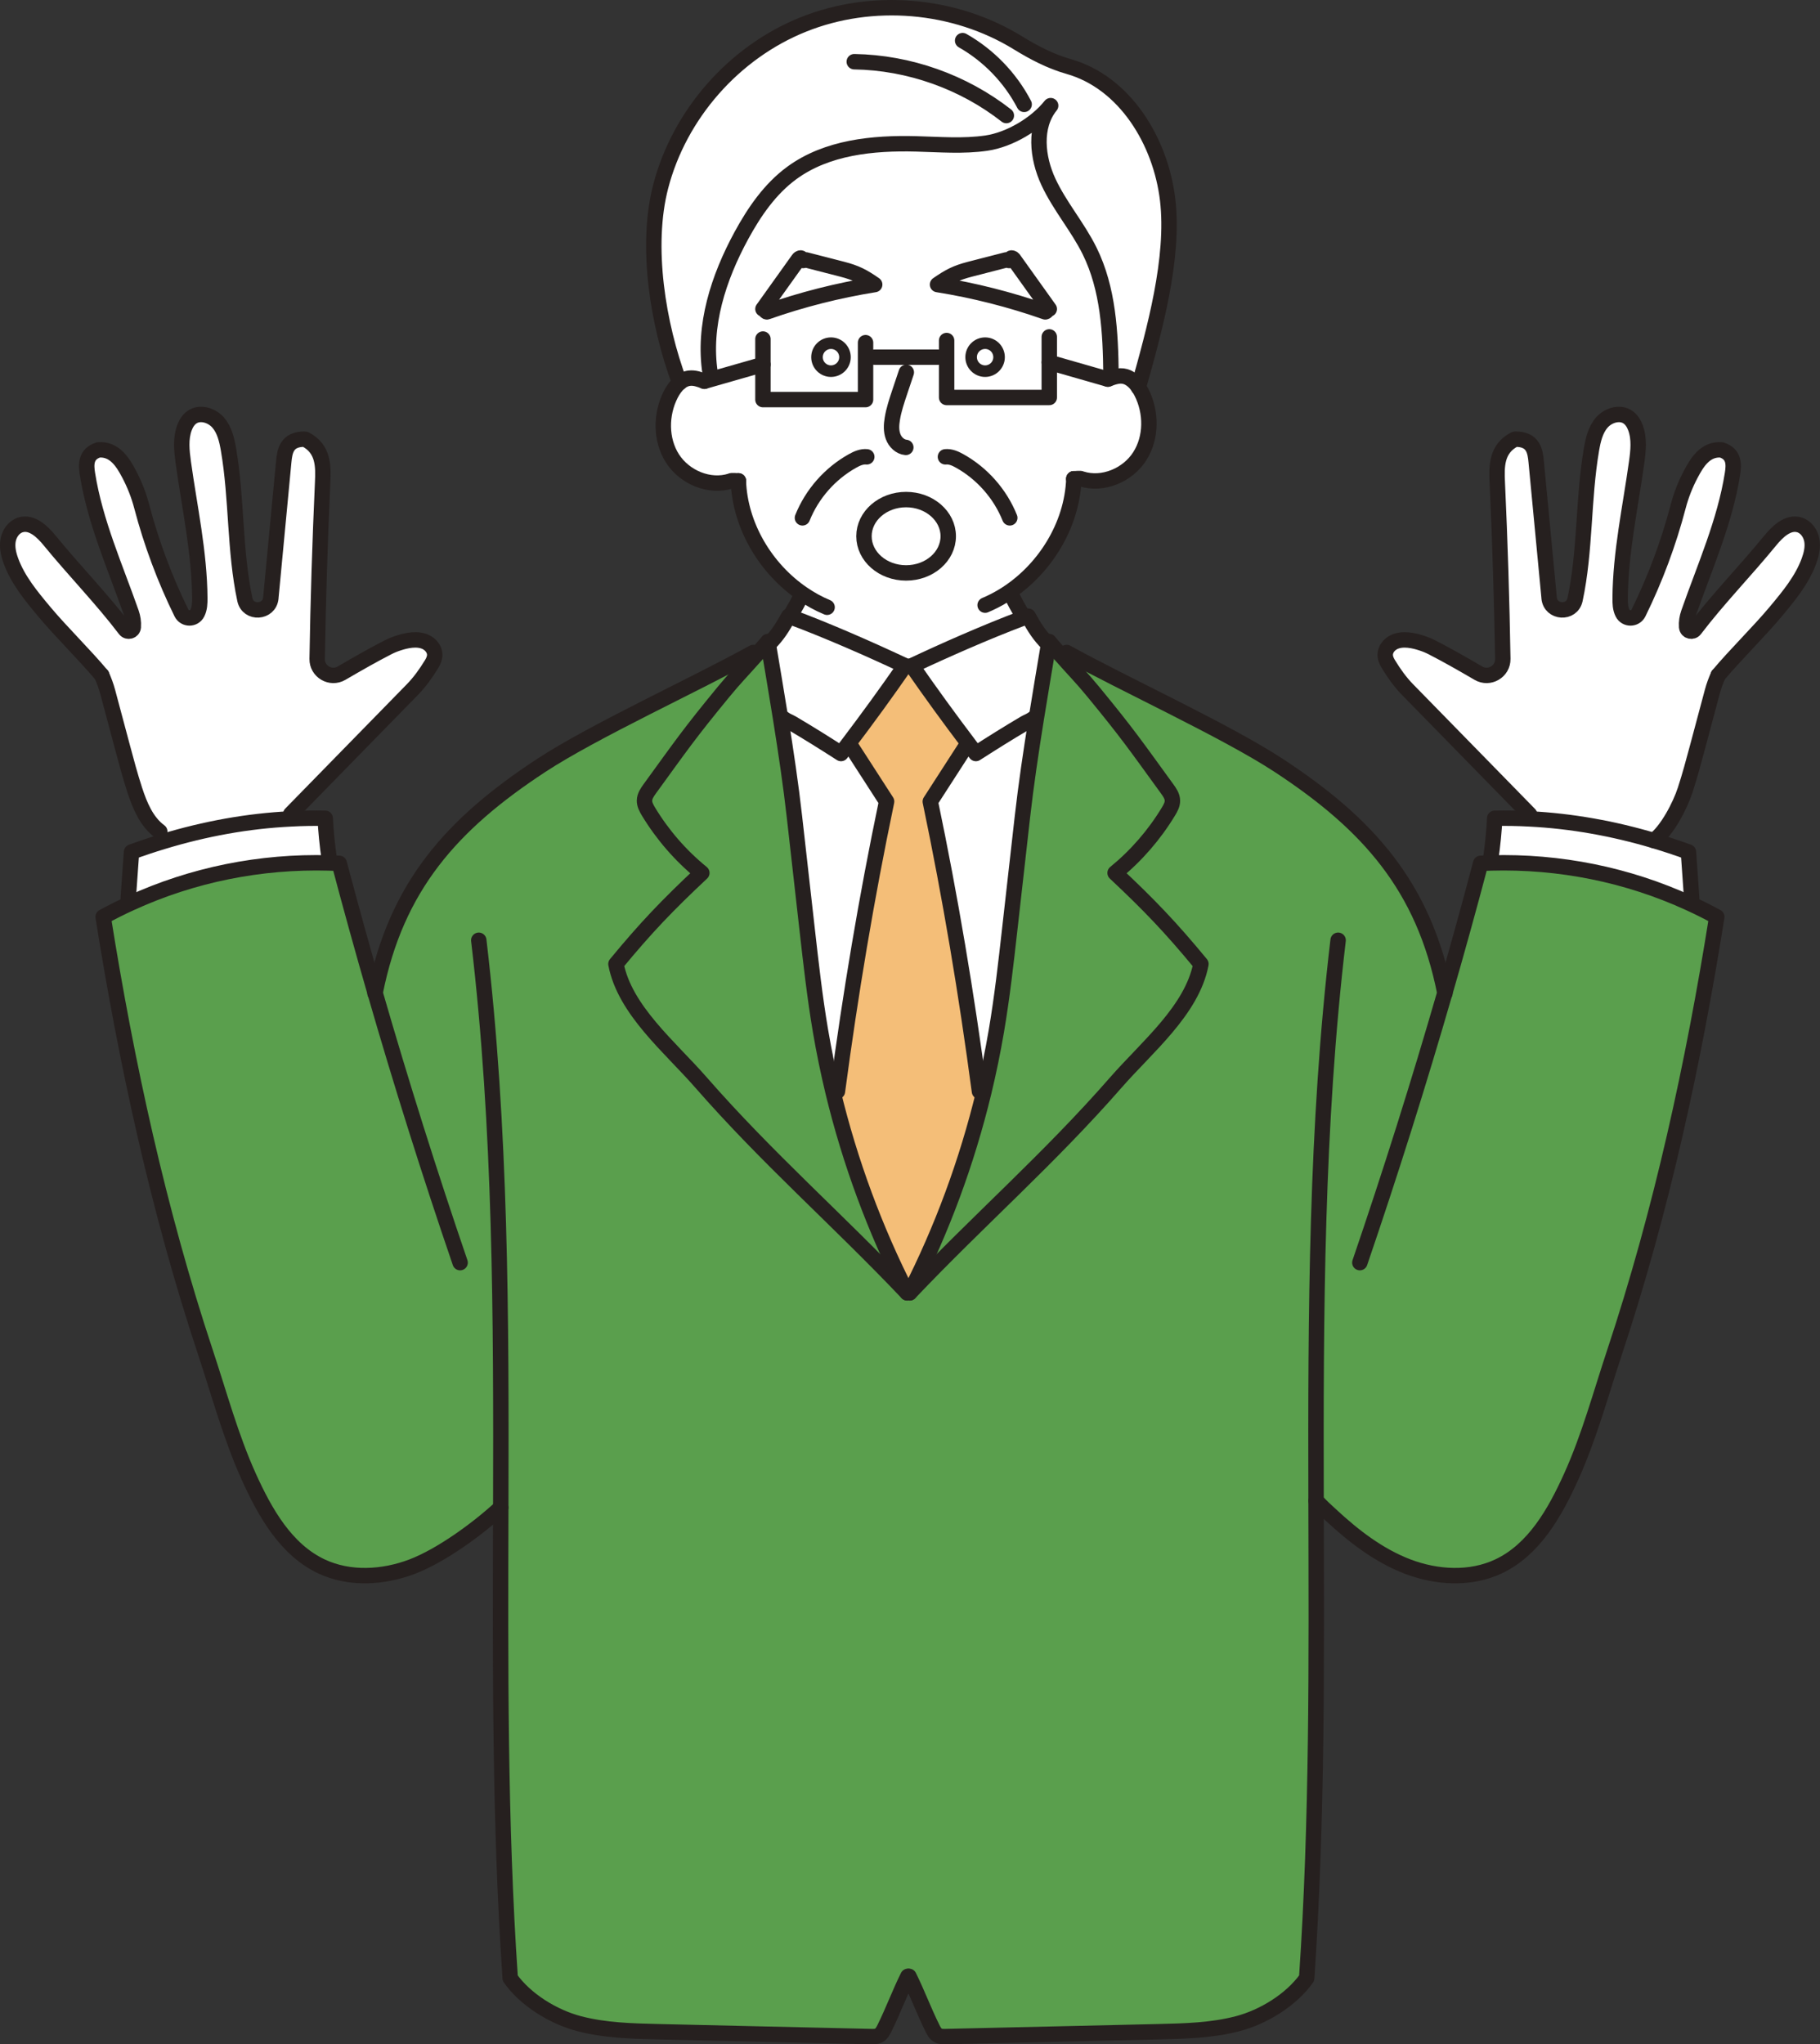
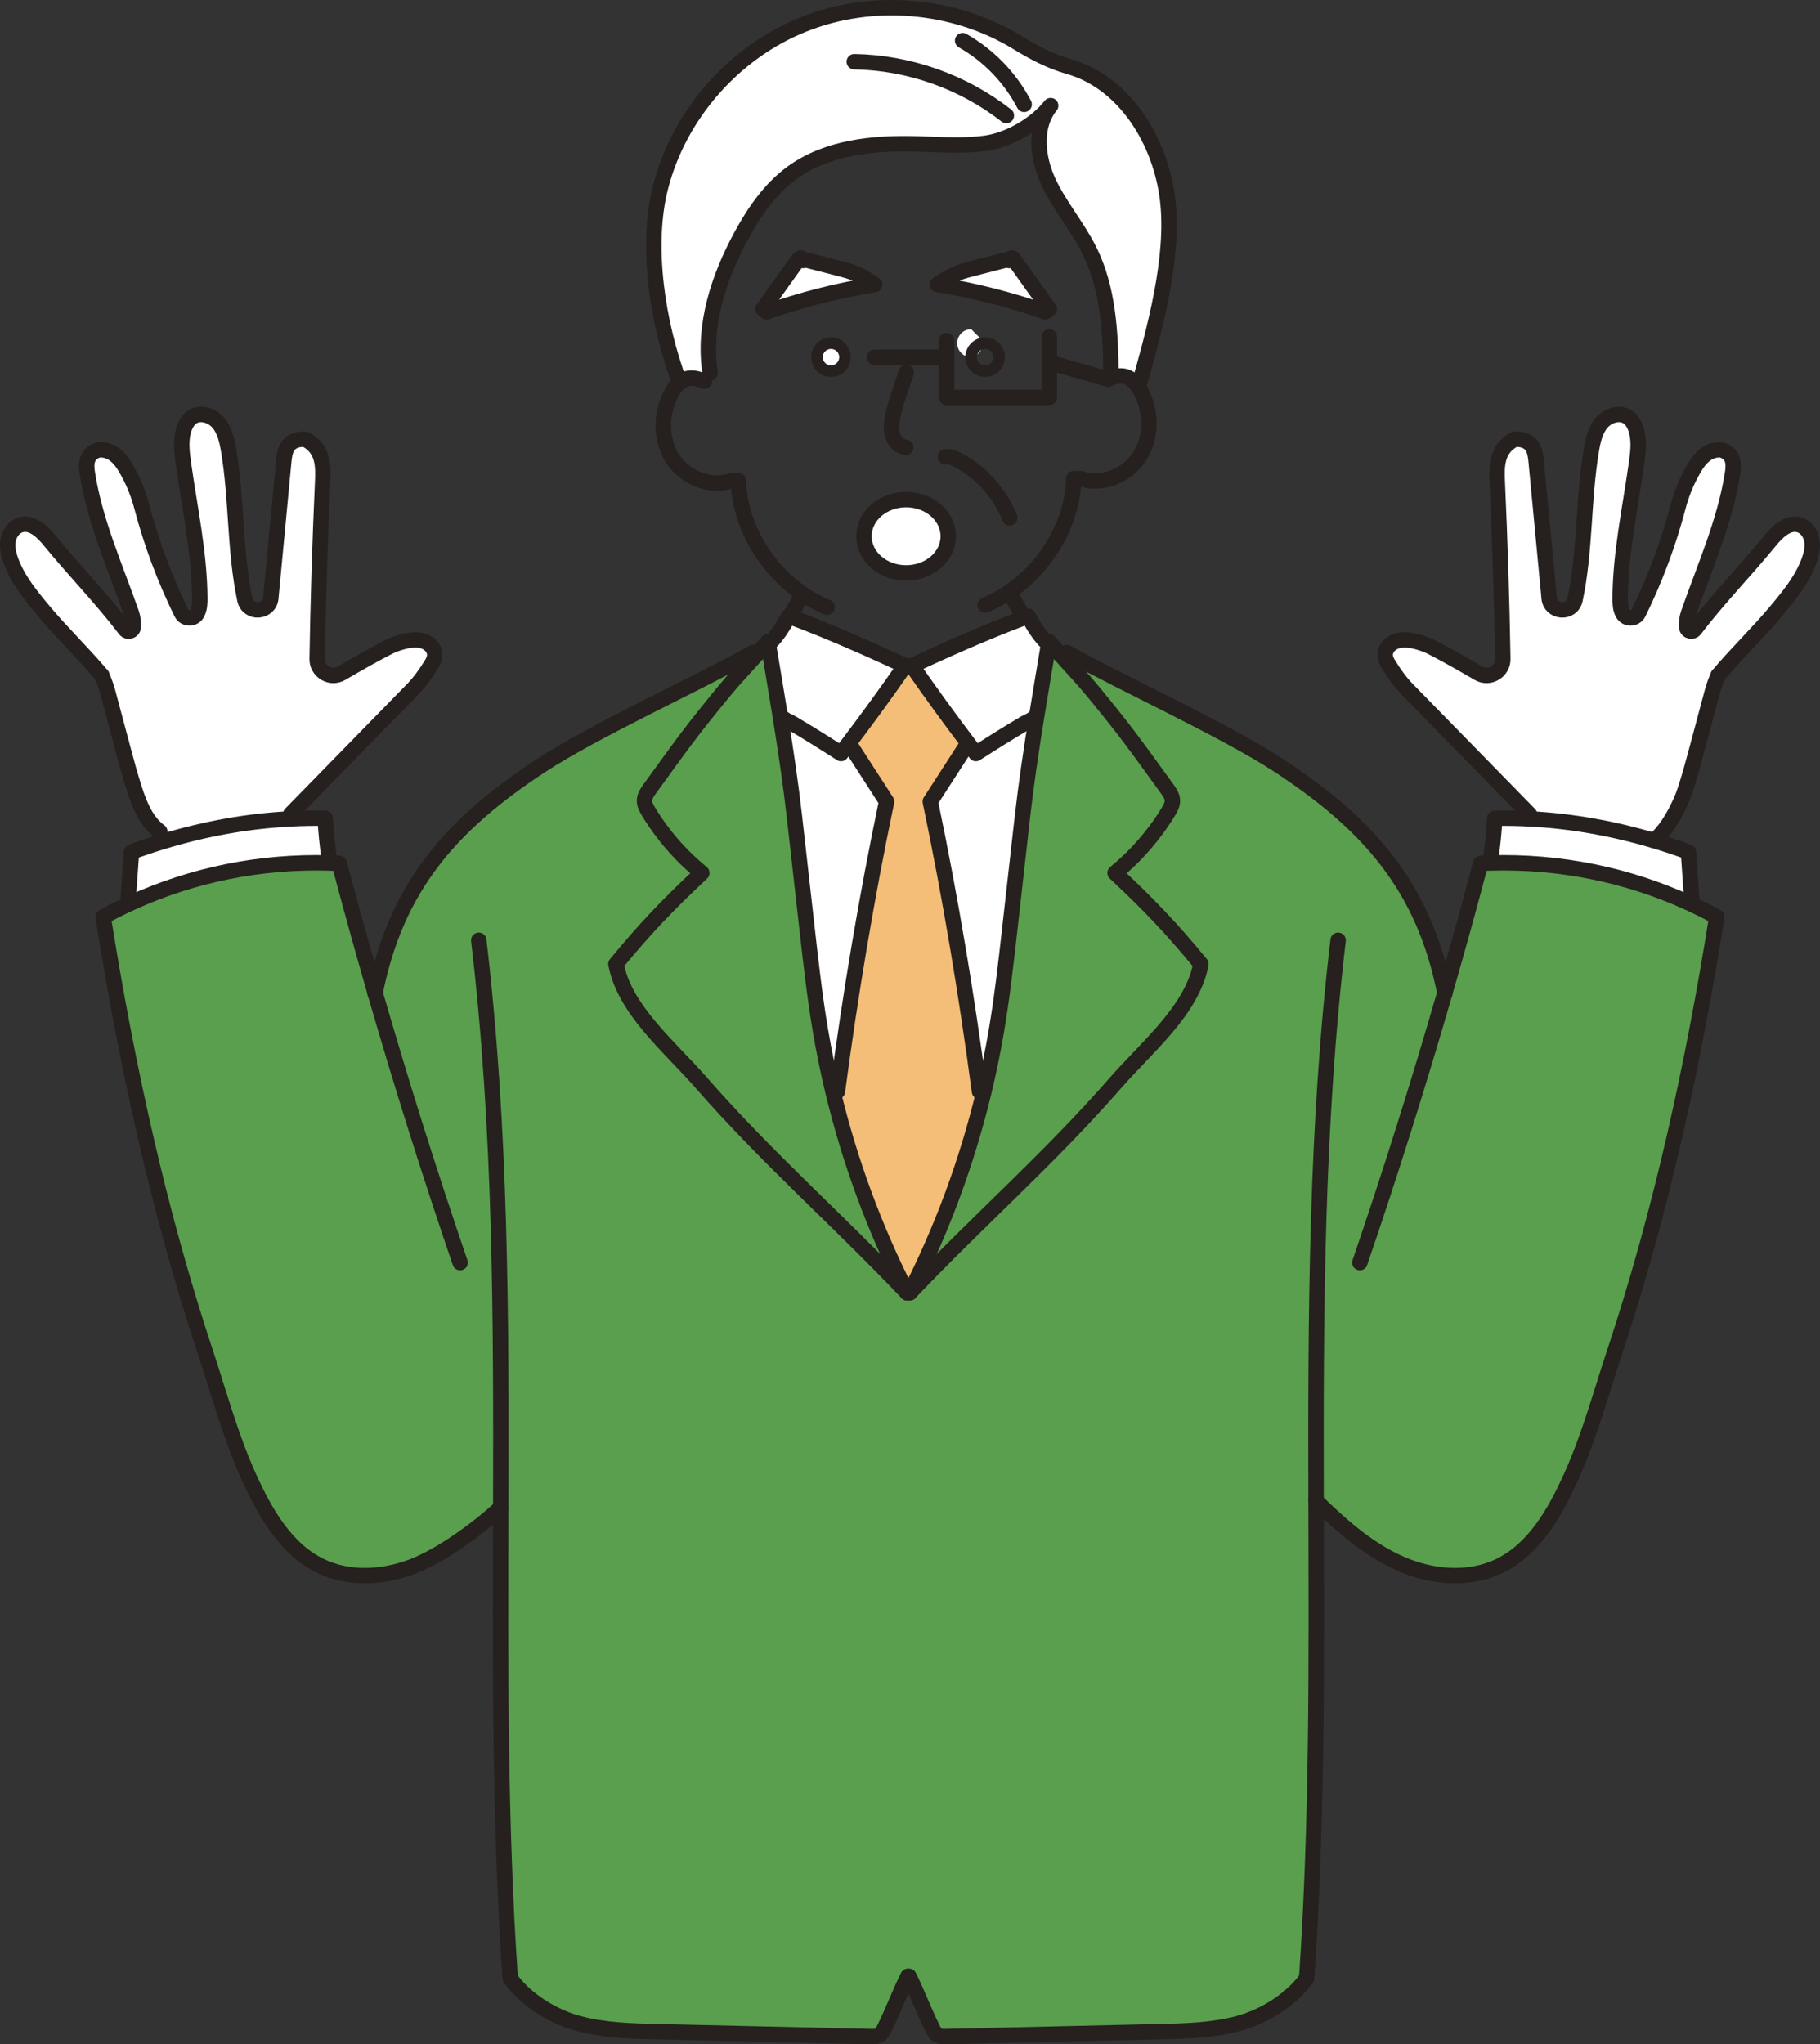
<svg xmlns="http://www.w3.org/2000/svg" id="_レイヤー_2" data-name="レイヤー_2" viewBox="0 0 472.33 530.41">
  <rect x="0" y="0" width="472.33" height="530.41" fill="#333333" stroke="none" />
  <defs>
    <style>
      .cls-1 {
        stroke-miterlimit: 10;
        stroke-width: 3px;
      }

      .cls-1, .cls-2 {
        fill: none;
        stroke: #26201f;
      }

      .cls-3 {
        fill: #5a9f4d;
      }

      .cls-2 {
        stroke-linecap: round;
        stroke-linejoin: round;
        stroke-width: 4px;
      }

      .cls-4 {
        fill: #fff;
      }

      .cls-5 {
        fill: #f4be78;
      }
    </style>
  </defs>
  <g id="_レイヤー_1-2" data-name="レイヤー_1">
    <g>
      <g>
        <path class="cls-4" d="M470.22,140.21c.31,1.78-.12,3.61-.74,5.31-1.81,4.97-5.27,9.14-8.66,13.2-4.35,5.21-10.54,11.25-14.89,16.46-.64,1.41-1.16,2.84-1.55,4.3-1.28,4.77-2.55,9.53-3.82,14.29-1.01,3.76-2.01,7.51-3.22,11.21-1.32,4.05-4.7,10.59-8.13,13.11-10.56-3.13-21.35-5.08-32.33-5.63l.07-1.17-31.67-32.38c-1.93-1.98-3.52-4.23-4.96-6.59-.48-.77-.84-1.61-.82-2.51.04-1.37,1.02-2.59,2.25-3.2,2.29-1.12,5.26-.39,7.19.24.93.3,1.82.66,2.7,1.11,3.93,2.01,8.01,4.35,12.04,6.7,2.82,1.65,6.38-.42,6.33-3.7-.26-15.26-.73-30.51-1.43-45.76-.19-4.16-.29-8.74,4.5-11.22.04-.02.09-.04.14-.04,4.75-.04,5.2,3.14,5.46,5.91.84,8.79,1.67,17.58,2.51,26.37.28,2.95.56,5.91.84,8.86v.08c.38,3.87,5.92,4.21,6.73.42,2.73-12.74,2.05-26.06,4.26-38.94.43-2.49,1.02-5.08,2.67-6.99s4.69-2.85,6.77-1.43c.96.65,1.59,1.7,1.99,2.79,1.05,2.84.71,5.99.29,8.99-1.63,11.71-4.19,23.35-4.27,35.17-.01,1.32.02,2.69.61,3.87l.02.04c.86,1.69,3.29,1.66,4.13-.04,4.34-8.84,7.8-18.11,10.3-27.64.77-2.93,1.88-5.76,3.31-8.44,1.55-2.92,3.68-6.53,7.89-6.24,3.43,1.06,3.26,3.87,2.88,6.27-1.97,12.46-7.21,24.12-11.37,36.02-.41,1.16-.61,2.4-.52,3.63.01.02.01.04.01.06.09,1.08,1.47,1.46,2.12.6,6.02-7.91,13.27-15.35,19.53-23.01,1.95-2.39,4.69-5.01,7.63-4.1,1.72.53,2.9,2.24,3.21,4.02Z" />
        <path class="cls-3" d="M341.55,389.39c.1,41.33.38,82.68-2.44,123.87-4.02,5.65-11.21,10.05-17.92,11.81-6.71,1.75-13.72,1.92-20.65,2.08l-55.05,1.26c-.7.02-1.43.03-2.04-.31-.72-.39-1.12-1.16-1.48-1.9-2.19-4.41-3.88-9-6.07-13.42h-.28c-2.19,4.42-3.88,9.01-6.06,13.42-.37.74-.77,1.51-1.49,1.9-.61.34-1.34.33-2.04.31l-55.05-1.26c-6.93-.16-13.94-.33-20.65-2.08-6.71-1.76-13.9-6.16-17.92-11.81-2.78-40.6-2.55-81.36-2.45-122.1-5.91,5.48-15.44,12.43-22.98,15.31-7.54,2.87-16.25,3.38-23.55-.05-9.22-4.34-14.64-13.95-18.85-23.23-4.68-10.35-7.66-21.45-11.24-32.24-12.17-36.64-20.5-74.93-26.57-113.06,2.33-1.27,4.69-2.46,7.09-3.55,16.12-7.4,33.74-10.93,51.52-10.44.88.02,1.77.06,2.66.1,2.98,11.24,6.08,22.45,9.31,33.62,5.47-27.61,19.89-43.78,43.01-58.96,13.75-9.03,40.76-21.37,55.13-29.37l.69.74c-3.86,4.34-5.28,5.69-8.47,9.56-8.87,10.79-10.83,13.71-19.04,25.01-.69.94-1.4,1.97-1.41,3.14-.01,1,.5,1.93,1.01,2.79,3.66,6.06,8.37,11.49,13.87,15.96-8.98,8.42-14.46,14.14-22.29,23.63,2.3,11.98,14.03,21.52,22.05,30.71,17.28,19.77,35.43,35.55,53.54,54.62h.64c18.11-19.07,36.26-34.85,53.54-54.62,8.03-9.19,19.76-18.73,22.05-30.71-7.83-9.49-13.31-15.21-22.28-23.63,5.49-4.47,10.2-9.9,13.86-15.96.52-.86,1.03-1.79,1.02-2.79-.01-1.17-.73-2.2-1.42-3.14-8.21-11.3-10.17-14.22-19.04-25.01-3.31-4.02-4.72-5.32-8.92-10.07l1.94-.23c14.37,8,41.38,20.34,55.13,29.37,23.12,15.18,37.54,31.35,43.01,58.96,3.23-11.17,6.33-22.38,9.3-33.62.89-.05,1.78-.08,2.67-.1,17.79-.49,35.4,3.04,51.51,10.44,2.4,1.09,4.76,2.28,7.09,3.55-6.06,38.13-14.39,76.42-26.56,113.06-3.58,10.79-6.56,21.89-11.25,32.24-4.2,9.28-9.62,18.89-18.84,23.23-7.3,3.43-16.01,2.92-23.55.05-7.54-2.88-14.06-7.92-19.97-13.41-1.79-1.65-2.12-1.93-3.81-3.67h-.01Z" />
        <path class="cls-4" d="M438.19,221.06c.28,4,.56,8.01.84,12.01l-.58,1.27c-16.11-7.4-33.72-10.93-51.51-10.44l-.05-1.22c.45-2.9.9-7.44,1.02-10.37,3-.06,5.99-.01,8.97.15,10.98.55,21.77,2.5,32.33,5.63,3.02.9,6.01,1.89,8.98,2.97Z" />
        <path class="cls-3" d="M304.27,207.74c.01,1-.5,1.93-1.02,2.79-3.66,6.06-8.37,11.49-13.86,15.96,8.97,8.42,14.45,14.14,22.28,23.63-2.29,11.98-14.02,21.52-22.05,30.71-17.28,19.77-35.43,35.55-53.54,54.62,8.41-16.51,14.86-34,19.22-52.01,1.27-5.28,2.37-10.6,3.28-15.95,1.49-8.77,2.49-17.62,3.48-26.46,1.1-9.7,2.19-19.4,3.28-29.09.93-8.22,2.21-16.86,3.59-25.46,1.05-6.58,2.17-13.13,3.22-19.45.03-.18.06-.37.09-.55,1,1.16,1.87,2.16,2.65,3.04,4.2,4.75,5.61,6.05,8.92,10.07,8.87,10.79,10.83,13.71,19.04,25.01.69.94,1.41,1.97,1.42,3.14Z" />
        <path class="cls-4" d="M303.03,51.84c1.79,15.13-3.45,33.94-7.58,48.61-.99-1.45-2.33-2.66-4.03-2.88-.9-.11-1.8.08-2.67.35l-.42-.71c-.12-10.95-.7-22.28-5.55-32.1-3.08-6.24-7.76-11.61-10.69-17.91-2.94-6.31-3.8-14.38.58-19.79-3.79,4.77-10.62,8.83-16.65,9.72-6.02.88-12.15.36-18.24.2-11.25-.3-23.2.89-32.28,7.54-5.67,4.15-9.75,10.1-13.11,16.27-5.92,10.89-9.99,23.37-8.1,35.62l.46,1.6-1.95.56c-1.25-.48-2.57-.96-3.91-.79-.95.11-1.8.55-2.52,1.16-5.62-15.04-8.95-35.39-4.9-50.93,4.87-18.71,19-34.77,36.94-41.98,17.93-7.22,39.25-5.41,55.72,4.71,4.15,2.55,8.49,4.83,13.18,6.16,14.66,4.15,23.93,19.46,25.72,34.59Z" />
-         <path class="cls-4" d="M260.34,154.62l2.26.03c.76,1.47,1.55,2.93,2.39,4.36l.05,1.53c-9.06,3.42-19.9,8.19-28.38,12.19h-1.8c-8.91-4.2-20.4-9.25-29.72-12.69l.39-1.03c.84-1.43,1.64-2.89,2.39-4.36l.38-.56c-9.62-6.56-16.27-17.71-16.68-29.32t0-.01h0c-.2.02-1.89-.17-1.97.04-5.53,1.77-11.98-.95-15.12-5.83-3.13-4.89-3.09-11.47-.45-16.64.57-1.12,1.33-2.23,2.29-3.04.72-.61,1.57-1.05,2.52-1.16,1.34-.17,2.66.31,3.91.79l1.95-.56,13.25-3.79v9.11h26.63v-11.01h21.04v10.46h26.64v-9.12l15.2,4.36c.41-.16.82-.31,1.24-.45.87-.27,1.77-.46,2.67-.35,1.7.22,3.04,1.43,4.03,2.88h0c.29.43.55.87.78,1.32,2.64,5.18,2.68,11.75-.46,16.64-3.13,4.89-9.58,7.6-15.11,5.84-.08-.21-1.77-.02-1.97-.03h0s-.03,0,0,0c-.43,12.27-7.84,24.02-18.35,30.4ZM246.09,139.13c0-5.25-4.9-9.51-10.94-9.51s-10.93,4.26-10.93,9.51,4.9,9.52,10.93,9.52,10.94-4.26,10.94-9.52Z" />
-         <path class="cls-4" d="M245.67,92.67h-21.04v11.01h-26.63v-9.11l-13.25,3.79-.46-1.6c-1.89-12.25,2.18-24.73,8.1-35.62,3.36-6.17,7.44-12.12,13.11-16.27,9.08-6.65,21.03-7.84,32.28-7.54,6.09.16,12.22.68,18.24-.2,6.03-.89,12.86-4.95,16.65-9.72-4.38,5.41-3.52,13.48-.58,19.79,2.93,6.3,7.61,11.67,10.69,17.91,4.85,9.82,5.43,21.15,5.55,32.1l.42.71c-.42.14-.83.29-1.24.45l-15.2-4.36v9.12h-26.64v-10.46ZM272.31,80.17l-9.24-12.93c-.18-.26-.69-.46-.72-.14.15.22-.43.65-.6.45-.18-.2-.5-.15-.76-.08-3.08.79-6.17,1.58-9.25,2.38-3.61.93-5.37,1.86-8.43,3.98,9.5,1.52,18.88,3.9,27.96,7.09.25.09.83-.92,1.04-.75ZM259.28,92.67c0-2-1.62-3.63-3.62-3.63s-3.63,1.63-3.63,3.63,1.62,3.63,3.63,3.63,3.62-1.63,3.62-3.63ZM227,73.83c-3.06-2.12-4.82-3.05-8.43-3.98-3.08-.8-6.17-1.59-9.25-2.38-.26-.07-.58-.12-.76.08s-.75-.23-.6-.45c-.03-.32-.54-.12-.72.14l-9.24,12.93c.21-.17.79.84,1.04.75,9.08-3.19,18.46-5.57,27.96-7.09ZM219.29,92.67c0-2-1.63-3.63-3.63-3.63s-3.63,1.63-3.63,3.63,1.62,3.63,3.63,3.63,3.63-1.63,3.63-3.63Z" />
        <path class="cls-4" d="M263.07,67.24l9.24,12.93c-.21-.17-.79.84-1.04.75-9.08-3.19-18.46-5.57-27.96-7.09,3.06-2.12,4.82-3.05,8.43-3.98,3.08-.8,6.17-1.59,9.25-2.38.26-.07.58-.12.76.08.17.2.75-.23.6-.45.03-.32.54-.12.72.14Z" />
        <path class="cls-4" d="M271.87,166.98l.28.05c-1.05,6.32-2.17,12.87-3.22,19.45l-.67-.11c-.94.7-1.67.9-2.31,1.28-4.44,2.62-8.37,5.09-12.69,7.86-.6-.78-1.19-1.57-1.77-2.35-5.1-6.73-10.04-13.53-14.83-20.43,8.48-4,19.32-8.77,28.38-12.19.61-.23,1.2-.45,1.79-.67,1.74,3.15,2.94,4.98,5.04,7.11Z" />
        <path class="cls-4" d="M268.93,186.48c-1.38,8.6-2.66,17.24-3.59,25.46-1.09,9.69-2.18,19.39-3.28,29.09-.99,8.84-1.99,17.69-3.48,26.46-.91,5.35-2.01,10.67-3.28,15.95l-1.11-.27c-3.38-25.37-7.53-50.19-12.76-75.21,3.02-4.69,6.05-9.37,9.07-14.05l.99-.75c.58.78,1.17,1.57,1.77,2.35,4.32-2.77,8.25-5.24,12.69-7.86.64-.38,1.37-.58,2.31-1.28l.67.11Z" />
-         <path class="cls-4" d="M255.66,89.04c2,0,3.62,1.63,3.62,3.63s-1.62,3.63-3.62,3.63-3.63-1.63-3.63-3.63,1.62-3.63,3.63-3.63Z" />
+         <path class="cls-4" d="M255.66,89.04s-1.62,3.63-3.62,3.63-3.63-1.63-3.63-3.63,1.62-3.63,3.63-3.63Z" />
        <path class="cls-5" d="M254.19,283.17l1.11.27c-4.36,18.01-10.81,35.5-19.22,52.01h-.64c-8.41-16.51-14.86-34-19.22-52.01l1.11-.27c3.38-25.37,7.53-50.19,12.76-75.21-3.02-4.69-6.04-9.37-9.07-14.05l-.99-.75c5.1-6.73,10.05-13.53,14.83-20.43h1.8c4.79,6.9,9.73,13.7,14.83,20.43l-.99.75c-3.02,4.68-6.05,9.36-9.07,14.05,5.23,25.02,9.38,49.84,12.76,75.21Z" />
        <path class="cls-4" d="M235.15,129.62c6.04,0,10.94,4.26,10.94,9.51s-4.9,9.52-10.94,9.52-10.93-4.26-10.93-9.52,4.9-9.51,10.93-9.51Z" />
        <path class="cls-4" d="M221.02,193.91c3.03,4.68,6.05,9.36,9.07,14.05-5.23,25.02-9.38,49.84-12.76,75.21l-1.11.27c-1.27-5.28-2.37-10.6-3.28-15.95-1.49-8.77-2.48-17.62-3.48-26.46-1.09-9.7-2.19-19.4-3.28-29.09-.92-8.22-2.21-16.86-3.58-25.46l.67-.11c.93.7,1.66.9,2.3,1.28,4.44,2.62,8.37,5.09,12.69,7.86.6-.78,1.19-1.57,1.77-2.35l.99.75Z" />
        <path class="cls-4" d="M218.57,69.85c3.61.93,5.37,1.86,8.43,3.98-9.5,1.52-18.88,3.9-27.96,7.09-.25.09-.83-.92-1.04-.75l9.24-12.93c.18-.26.69-.46.72-.14-.15.22.42.65.6.45s.5-.15.76-.08c3.08.79,6.17,1.58,9.25,2.38Z" />
        <path class="cls-4" d="M234.86,172.73c-4.78,6.9-9.73,13.7-14.83,20.43-.58.78-1.17,1.57-1.77,2.35-4.32-2.77-8.25-5.24-12.69-7.86-.64-.38-1.37-.58-2.3-1.28l-.67.11c-1.06-6.58-2.16-13.13-3.22-19.45l.28-.05c2.09-2.13,3.29-3.96,5.03-7.11.15.05.3.11.45.17,9.32,3.44,20.81,8.49,29.72,12.69Z" />
        <path class="cls-3" d="M216.22,283.44c4.36,18.01,10.81,35.5,19.22,52.01-18.11-19.07-36.26-34.85-53.54-54.62-8.02-9.19-19.75-18.73-22.05-30.71,7.83-9.49,13.31-15.21,22.29-23.63-5.5-4.47-10.21-9.9-13.87-15.96-.51-.86-1.02-1.79-1.01-2.79.01-1.17.72-2.2,1.41-3.14,8.21-11.3,10.17-14.22,19.04-25.01,3.19-3.87,4.61-5.22,8.47-9.56.89-1,1.91-2.16,3.11-3.55.03.18.06.37.09.55,1.06,6.32,2.16,12.87,3.22,19.45,1.37,8.6,2.66,17.24,3.58,25.46,1.09,9.69,2.19,19.39,3.28,29.09,1,8.84,1.99,17.69,3.48,26.46.91,5.35,2.01,10.67,3.28,15.95Z" />
        <circle class="cls-4" cx="215.66" cy="92.67" r="3.63" />
        <path class="cls-4" d="M112.82,169.81c.02.9-.34,1.74-.82,2.51-1.44,2.36-3.04,4.61-4.97,6.59l-31.57,32.28.07,1.27c-11.3.55-22.41,2.59-33.26,5.89l-.81-2.61c-3.43-2.52-5.16-6.71-6.49-10.76-1.2-3.7-2.21-7.45-3.21-11.21-1.27-4.76-2.55-9.52-3.82-14.29-.39-1.46-.92-2.89-1.55-4.3-4.35-5.21-10.54-11.25-14.89-16.46-3.39-4.06-6.85-8.23-8.67-13.2-.62-1.7-1.04-3.53-.73-5.31s1.48-3.49,3.21-4.02c2.93-.91,5.68,1.71,7.62,4.1,6.26,7.66,13.52,15.1,19.53,23.01.66.86,2.04.48,2.13-.6v-.06c.09-1.23-.11-2.47-.51-3.63-4.17-11.9-9.41-23.56-11.38-36.02-.38-2.4-.54-5.21,2.89-6.27,4.2-.29,6.34,3.32,7.89,6.24,1.42,2.68,2.53,5.51,3.3,8.44,2.51,9.53,5.97,18.8,10.31,27.64.84,1.7,3.26,1.73,4.12.04l.02-.04c.59-1.18.63-2.55.62-3.87-.08-11.82-2.65-23.46-4.28-35.17-.41-3-.76-6.15.29-8.99.4-1.09,1.03-2.14,1.99-2.79,2.09-1.42,5.12-.48,6.78,1.43,1.65,1.91,2.24,4.5,2.67,6.99,2.21,12.88,1.53,26.2,4.25,38.94.81,3.79,6.36,3.45,6.73-.42v-.08c.29-2.95.57-5.91.85-8.86.83-8.79,1.67-17.58,2.5-26.37.27-2.77.72-5.95,5.46-5.91.05,0,.11.02.15.04,4.79,2.48,4.68,7.06,4.49,11.22-.69,15.25-1.17,30.5-1.42,45.76-.05,3.28,3.5,5.35,6.33,3.7,4.03-2.35,8.11-4.69,12.04-6.7.87-.45,1.76-.81,2.69-1.11,1.93-.63,4.91-1.36,7.19-.24,1.23.61,2.22,1.83,2.26,3.2Z" />
        <path class="cls-4" d="M85.43,222.68l-.05,1.22c-17.78-.49-35.4,3.04-51.52,10.44l-.58-1.27c.28-4,.57-8.01.85-12.01,2.7-.98,5.41-1.89,8.14-2.71,10.85-3.3,21.96-5.34,33.26-5.89,2.95-.16,5.91-.21,8.88-.15.11,2.93.56,7.47,1.02,10.37Z" />
      </g>
      <g>
        <path class="cls-2" d="M199.29,166.48c-1.2,1.39-2.22,2.55-3.11,3.55-3.86,4.34-5.28,5.69-8.47,9.56-8.87,10.79-10.83,13.71-19.04,25.01-.69.94-1.4,1.97-1.41,3.14-.01,1,.5,1.93,1.01,2.79,3.66,6.06,8.37,11.49,13.87,15.96-8.98,8.42-14.46,14.14-22.29,23.63,2.3,11.98,14.03,21.52,22.05,30.71,17.28,19.77,35.43,35.55,53.54,54.62" />
        <path class="cls-2" d="M124.25,243.96c5.78,48.82,5.84,97.99,5.71,147.2-.1,40.74-.33,81.5,2.45,122.1,4.02,5.65,11.21,10.05,17.92,11.81,6.71,1.75,13.72,1.92,20.65,2.08l55.05,1.26c.7.02,1.43.03,2.04-.31.72-.39,1.12-1.16,1.49-1.9,2.18-4.41,3.87-9,6.06-13.42" />
        <path class="cls-2" d="M234.86,172.73c-4.78,6.9-9.73,13.7-14.83,20.43-.58.78-1.17,1.57-1.77,2.35-4.32-2.77-8.25-5.24-12.69-7.86-.64-.38-1.37-.58-2.3-1.28" />
        <path class="cls-2" d="M199.66,166.98c2.09-2.13,3.29-3.96,5.03-7.11.15.05.3.11.45.17,9.32,3.44,20.81,8.49,29.72,12.69" />
        <path class="cls-2" d="M199.29,166.48c.03.18.06.37.09.55,1.06,6.32,2.16,12.87,3.22,19.45,1.37,8.6,2.66,17.24,3.58,25.46,1.09,9.69,2.19,19.39,3.28,29.09,1,8.84,1.99,17.69,3.48,26.46.91,5.35,2.01,10.67,3.28,15.95,4.36,18.01,10.81,35.5,19.22,52.01" />
        <path class="cls-2" d="M221.02,193.91c3.03,4.68,6.05,9.36,9.07,14.05-5.23,25.02-9.38,49.84-12.76,75.21" />
        <path class="cls-2" d="M205.53,159.01c.84-1.43,1.64-2.89,2.39-4.36" />
        <path class="cls-2" d="M272.24,166.48c1,1.16,1.87,2.16,2.65,3.04,4.2,4.75,5.61,6.05,8.92,10.07,8.87,10.79,10.83,13.71,19.04,25.01.69.94,1.41,1.97,1.42,3.14.01,1-.5,1.93-1.02,2.79-3.66,6.06-8.37,11.49-13.86,15.96,8.97,8.42,14.45,14.14,22.28,23.63-2.29,11.98-14.02,21.52-22.05,30.71-17.28,19.77-35.43,35.55-53.54,54.62" />
        <path class="cls-2" d="M347.27,243.96c-5.71,48.23-5.84,96.81-5.72,145.43.1,41.33.38,82.68-2.44,123.87-4.02,5.65-11.21,10.05-17.92,11.81-6.71,1.75-13.72,1.92-20.65,2.08l-55.05,1.26c-.7.02-1.43.03-2.04-.31-.72-.39-1.12-1.16-1.48-1.9-2.19-4.41-3.88-9-6.07-13.42" />
        <path class="cls-2" d="M236.66,172.73c4.79,6.9,9.73,13.7,14.83,20.43.58.78,1.17,1.57,1.77,2.35,4.32-2.77,8.25-5.24,12.69-7.86.64-.38,1.37-.58,2.31-1.28" />
        <path class="cls-2" d="M271.87,166.98c-2.1-2.13-3.3-3.96-5.04-7.11-.59.22-1.18.44-1.79.67-9.06,3.42-19.9,8.19-28.38,12.19" />
        <path class="cls-2" d="M272.24,166.48c-.03.18-.06.37-.09.55-1.05,6.32-2.17,12.87-3.22,19.45-1.38,8.6-2.66,17.24-3.59,25.46-1.09,9.69-2.18,19.39-3.28,29.09-.99,8.84-1.99,17.69-3.48,26.46-.91,5.35-2.01,10.67-3.28,15.95-4.36,18.01-10.81,35.5-19.22,52.01" />
        <path class="cls-2" d="M250.5,193.91c-3.02,4.68-6.05,9.36-9.07,14.05,5.23,25.02,9.38,49.84,12.76,75.21" />
        <path class="cls-2" d="M264.99,159.01c-.84-1.43-1.63-2.89-2.39-4.36" />
        <path class="cls-2" d="M195.49,169.29c-14.37,8-41.38,20.34-55.13,29.37-23.12,15.18-37.54,31.35-43.01,58.96-.01.04-.01.07-.02.11" />
        <path class="cls-2" d="M119.41,327.6c-7.92-23.15-15.27-46.48-22.06-69.98-3.23-11.17-6.33-22.38-9.31-33.62-.89-.04-1.78-.08-2.66-.1-17.78-.49-35.4,3.04-51.52,10.44-2.4,1.09-4.76,2.28-7.09,3.55,6.07,38.13,14.4,76.42,26.57,113.06,3.58,10.79,6.56,21.89,11.24,32.24,4.21,9.28,9.63,18.89,18.85,23.23,7.3,3.43,16.01,2.92,23.55.05,7.54-2.88,17.07-9.83,22.98-15.31" />
        <path class="cls-2" d="M33.28,233.07c.28-4,.57-8.01.85-12.01,2.7-.98,5.41-1.89,8.14-2.71,10.85-3.3,21.96-5.34,33.26-5.89,2.95-.16,5.91-.21,8.88-.15.11,2.93.56,7.47,1.02,10.37" />
        <path class="cls-2" d="M75.46,211.19l31.57-32.28c1.93-1.98,3.53-4.23,4.97-6.59.48-.77.84-1.61.82-2.51-.04-1.37-1.03-2.59-2.26-3.2-2.28-1.12-5.26-.39-7.19.24-.93.3-1.82.66-2.69,1.11-3.93,2.01-8.01,4.35-12.04,6.7-2.83,1.65-6.38-.42-6.33-3.7.25-15.26.73-30.51,1.42-45.76.19-4.16.3-8.74-4.49-11.22-.04-.02-.1-.04-.15-.04-4.74-.04-5.19,3.14-5.46,5.91-.83,8.79-1.67,17.58-2.5,26.37-.28,2.95-.56,5.91-.84,8.86v.08c-.38,3.87-5.93,4.21-6.74.42-2.72-12.74-2.04-26.06-4.25-38.94-.43-2.49-1.02-5.08-2.67-6.99-1.66-1.91-4.69-2.85-6.78-1.43-.96.65-1.59,1.7-1.99,2.79-1.05,2.84-.7,5.99-.29,8.99,1.63,11.71,4.2,23.35,4.28,35.17.01,1.32-.03,2.69-.62,3.87l-.02.04c-.86,1.69-3.28,1.66-4.12-.04-4.34-8.84-7.8-18.11-10.31-27.64-.77-2.93-1.88-5.76-3.3-8.44-1.55-2.92-3.69-6.53-7.89-6.24-3.43,1.06-3.27,3.87-2.89,6.27,1.97,12.46,7.21,24.12,11.38,36.02.4,1.16.6,2.4.51,3.63v.06c-.09,1.08-1.47,1.46-2.13.6-6.01-7.91-13.27-15.35-19.53-23.01-1.94-2.39-4.69-5.01-7.62-4.1-1.73.53-2.9,2.24-3.21,4.02s.11,3.61.73,5.31c1.82,4.97,5.28,9.14,8.67,13.2,4.35,5.21,10.54,11.25,14.89,16.46" />
        <path class="cls-2" d="M41.46,215.74c-3.43-2.52-5.16-6.71-6.49-10.76-1.2-3.7-2.21-7.45-3.21-11.21-1.27-4.76-2.55-9.52-3.82-14.29-.39-1.46-.92-2.89-1.55-4.3" />
        <path class="cls-2" d="M276.83,169.29c14.37,8,41.38,20.34,55.13,29.37,23.12,15.18,37.54,31.35,43.01,58.96.01.04.01.07.02.11" />
        <path class="cls-2" d="M352.91,327.6c7.91-23.15,15.27-46.48,22.06-69.98,3.23-11.17,6.33-22.38,9.3-33.62.89-.05,1.78-.08,2.67-.1,17.79-.49,35.4,3.04,51.51,10.44,2.4,1.09,4.76,2.28,7.09,3.55-6.06,38.13-14.39,76.42-26.56,113.06-3.58,10.79-6.56,21.89-11.25,32.24-4.2,9.28-9.62,18.89-18.84,23.23-7.3,3.43-16.01,2.92-23.55.05-7.54-2.88-14.06-7.92-19.97-13.41-1.79-1.65-2.12-1.93-3.81-3.67" />
        <path class="cls-2" d="M439.03,233.07c-.28-4-.56-8.01-.84-12.01-2.97-1.08-5.96-2.07-8.98-2.97-10.56-3.13-21.35-5.08-32.33-5.63-2.98-.16-5.97-.21-8.97-.15-.12,2.93-.57,7.47-1.02,10.37" />
        <path class="cls-2" d="M396.95,211.29l-31.67-32.38c-1.93-1.98-3.52-4.23-4.96-6.59-.48-.77-.84-1.61-.82-2.51.04-1.37,1.02-2.59,2.25-3.2,2.29-1.12,5.26-.39,7.19.24.93.3,1.82.66,2.7,1.11,3.93,2.01,8.01,4.35,12.04,6.7,2.82,1.65,6.38-.42,6.33-3.7-.26-15.26-.73-30.51-1.43-45.76-.19-4.16-.29-8.74,4.5-11.22.04-.02.09-.04.14-.04,4.75-.04,5.2,3.14,5.46,5.91.84,8.79,1.67,17.58,2.51,26.37.28,2.95.56,5.91.84,8.86v.08c.38,3.87,5.92,4.21,6.73.42,2.73-12.74,2.05-26.06,4.26-38.94.43-2.49,1.02-5.08,2.67-6.99s4.69-2.85,6.77-1.43c.96.65,1.59,1.7,1.99,2.79,1.05,2.84.71,5.99.29,8.99-1.63,11.71-4.19,23.35-4.27,35.17-.01,1.32.02,2.69.61,3.87l.02.04c.86,1.69,3.29,1.66,4.13-.04,4.34-8.84,7.8-18.11,10.3-27.64.77-2.93,1.88-5.76,3.31-8.44,1.55-2.92,3.68-6.53,7.89-6.24,3.43,1.06,3.26,3.87,2.88,6.27-1.97,12.46-7.21,24.12-11.37,36.02-.41,1.16-.61,2.4-.52,3.63.01.02.01.04.01.06.09,1.08,1.47,1.46,2.12.6,6.02-7.91,13.27-15.35,19.53-23.01,1.95-2.39,4.69-5.01,7.63-4.1,1.72.53,2.9,2.24,3.21,4.02s-.12,3.61-.74,5.31c-1.81,4.97-5.27,9.14-8.66,13.2-4.35,5.21-10.54,11.25-14.89,16.46" />
        <path class="cls-2" d="M429.21,218.09c3.43-2.52,6.81-9.06,8.13-13.11,1.21-3.7,2.21-7.45,3.22-11.21,1.27-4.76,2.54-9.52,3.82-14.29.39-1.46.91-2.89,1.55-4.3" />
        <path class="cls-2" d="M191.62,124.77c.41,11.61,7.06,22.76,16.68,29.32,2,1.37,4.12,2.54,6.35,3.47" />
        <path class="cls-2" d="M191.62,124.77s.03,0,0-.01h0Z" />
        <path class="cls-2" d="M182.8,98.92c-1.25-.48-2.57-.96-3.91-.79-.95.11-1.8.55-2.52,1.16-.96.81-1.72,1.92-2.29,3.04-2.64,5.17-2.68,11.75.45,16.64,3.14,4.88,9.59,7.6,15.12,5.83.08-.21,1.77-.02,1.97-.03" />
        <path class="cls-2" d="M227,73.83c-9.5,1.52-18.88,3.9-27.96,7.09-.25.09-.83-.92-1.04-.75l9.24-12.93c.18-.26.69-.46.72-.14-.15.22.42.65.6.45s.5-.15.76-.08c3.08.79,6.17,1.58,9.25,2.38,3.61.93,5.37,1.86,8.43,3.98Z" />
-         <polyline class="cls-2" points="224.63 88.91 224.63 92.67 224.63 103.68 198 103.68 198 94.57 198 87.97" />
-         <polyline class="cls-2" points="182.8 98.92 184.75 98.36 198 94.57" />
-         <path class="cls-2" d="M224.95,118.53c-1.3-.14-2.56.43-3.69,1.06-5.85,3.26-10.52,8.56-13.01,14.77" />
        <path class="cls-2" d="M278.69,124.22c-.43,12.27-7.84,24.02-18.35,30.4-1.5.91-3.06,1.71-4.68,2.39" />
        <path class="cls-2" d="M278.69,124.22s-.03,0,0,0h0Z" />
        <path class="cls-2" d="M295.45,100.46c.29.42.55.86.78,1.31,2.64,5.18,2.68,11.75-.46,16.64-3.13,4.89-9.58,7.6-15.11,5.84-.08-.21-1.77-.02-1.97-.03" />
        <path class="cls-2" d="M287.51,98.37c.41-.16.82-.31,1.24-.45.87-.27,1.77-.46,2.67-.35,1.7.22,3.04,1.43,4.03,2.88" />
        <path class="cls-2" d="M243.31,73.83c9.5,1.52,18.88,3.9,27.96,7.09.25.09.83-.92,1.04-.75l-9.24-12.93c-.18-.26-.69-.46-.72-.14.15.22-.43.65-.6.45-.18-.2-.5-.15-.76-.08-3.08.79-6.17,1.58-9.25,2.38-3.61.93-5.37,1.86-8.43,3.98Z" />
        <polyline class="cls-2" points="245.67 88.35 245.67 92.67 245.67 103.13 272.31 103.13 272.31 94.01 272.31 87.41" />
        <line class="cls-2" x1="287.51" y1="98.37" x2="272.31" y2="94.01" />
        <path class="cls-2" d="M245.36,118.53c1.3-.14,2.56.43,3.69,1.06,5.85,3.26,10.52,8.56,13.01,14.77" />
        <path class="cls-2" d="M288.33,97.21c-.12-10.95-.7-22.28-5.55-32.1-3.08-6.24-7.76-11.61-10.69-17.91-2.94-6.31-3.8-14.38.58-19.79-3.79,4.77-10.62,8.83-16.65,9.72-6.02.88-12.15.36-18.24.2-11.25-.3-23.2.89-32.28,7.54-5.67,4.15-9.75,10.1-13.11,16.27-5.92,10.89-9.99,23.37-8.1,35.62" />
        <path class="cls-2" d="M295.45,100.46h0c4.13-14.68,9.37-33.49,7.58-48.62-1.79-15.13-11.06-30.44-25.72-34.59-4.69-1.33-9.03-3.61-13.18-6.16C247.66.97,226.34-.84,208.41,6.38c-17.94,7.21-32.07,23.27-36.94,41.98-4.05,15.54-.72,35.89,4.9,50.93" />
        <line class="cls-2" x1="227" y1="92.67" x2="243.31" y2="92.67" />
        <path class="cls-2" d="M235.21,96.61c-.58,1.72-1.16,3.44-1.73,5.16-.76,2.28-1.53,4.56-1.91,6.93-.25,1.51-.33,3.11.2,4.55.52,1.44,1.79,2.69,3.31,2.83" />
        <path class="cls-2" d="M221.7,16.01c14.2.23,28.28,5.22,39.47,13.97" />
        <path class="cls-2" d="M249.82,10.54c6.76,3.83,12.38,9.65,15.97,16.54" />
        <circle class="cls-1" cx="215.66" cy="92.67" r="3.63" />
        <path class="cls-1" d="M259.28,92.67c0,2-1.62,3.63-3.62,3.63s-3.63-1.63-3.63-3.63,1.62-3.63,3.63-3.63,3.62,1.63,3.62,3.63Z" />
        <path class="cls-2" d="M246.09,139.13c0,5.26-4.9,9.52-10.94,9.52s-10.93-4.26-10.93-9.52,4.9-9.51,10.93-9.51,10.94,4.26,10.94,9.51Z" />
      </g>
    </g>
  </g>
</svg>